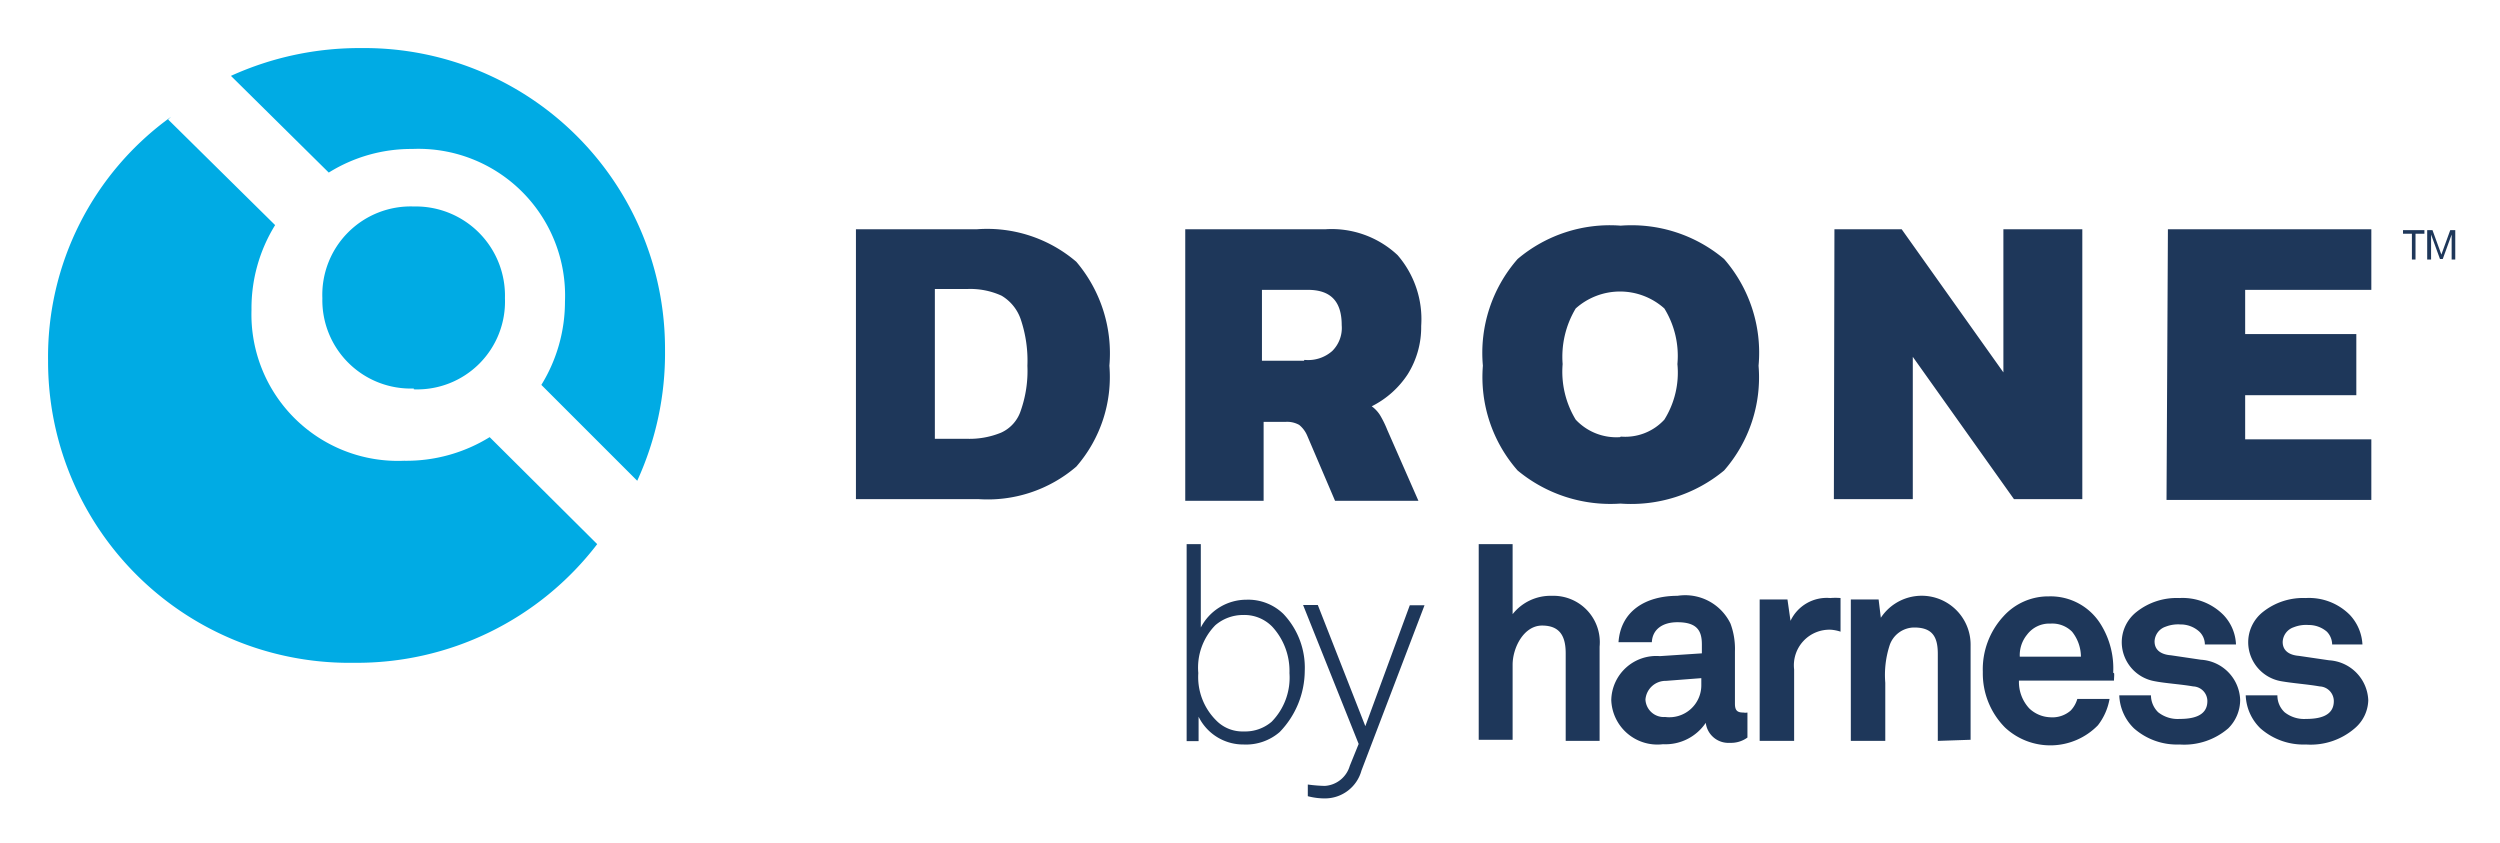
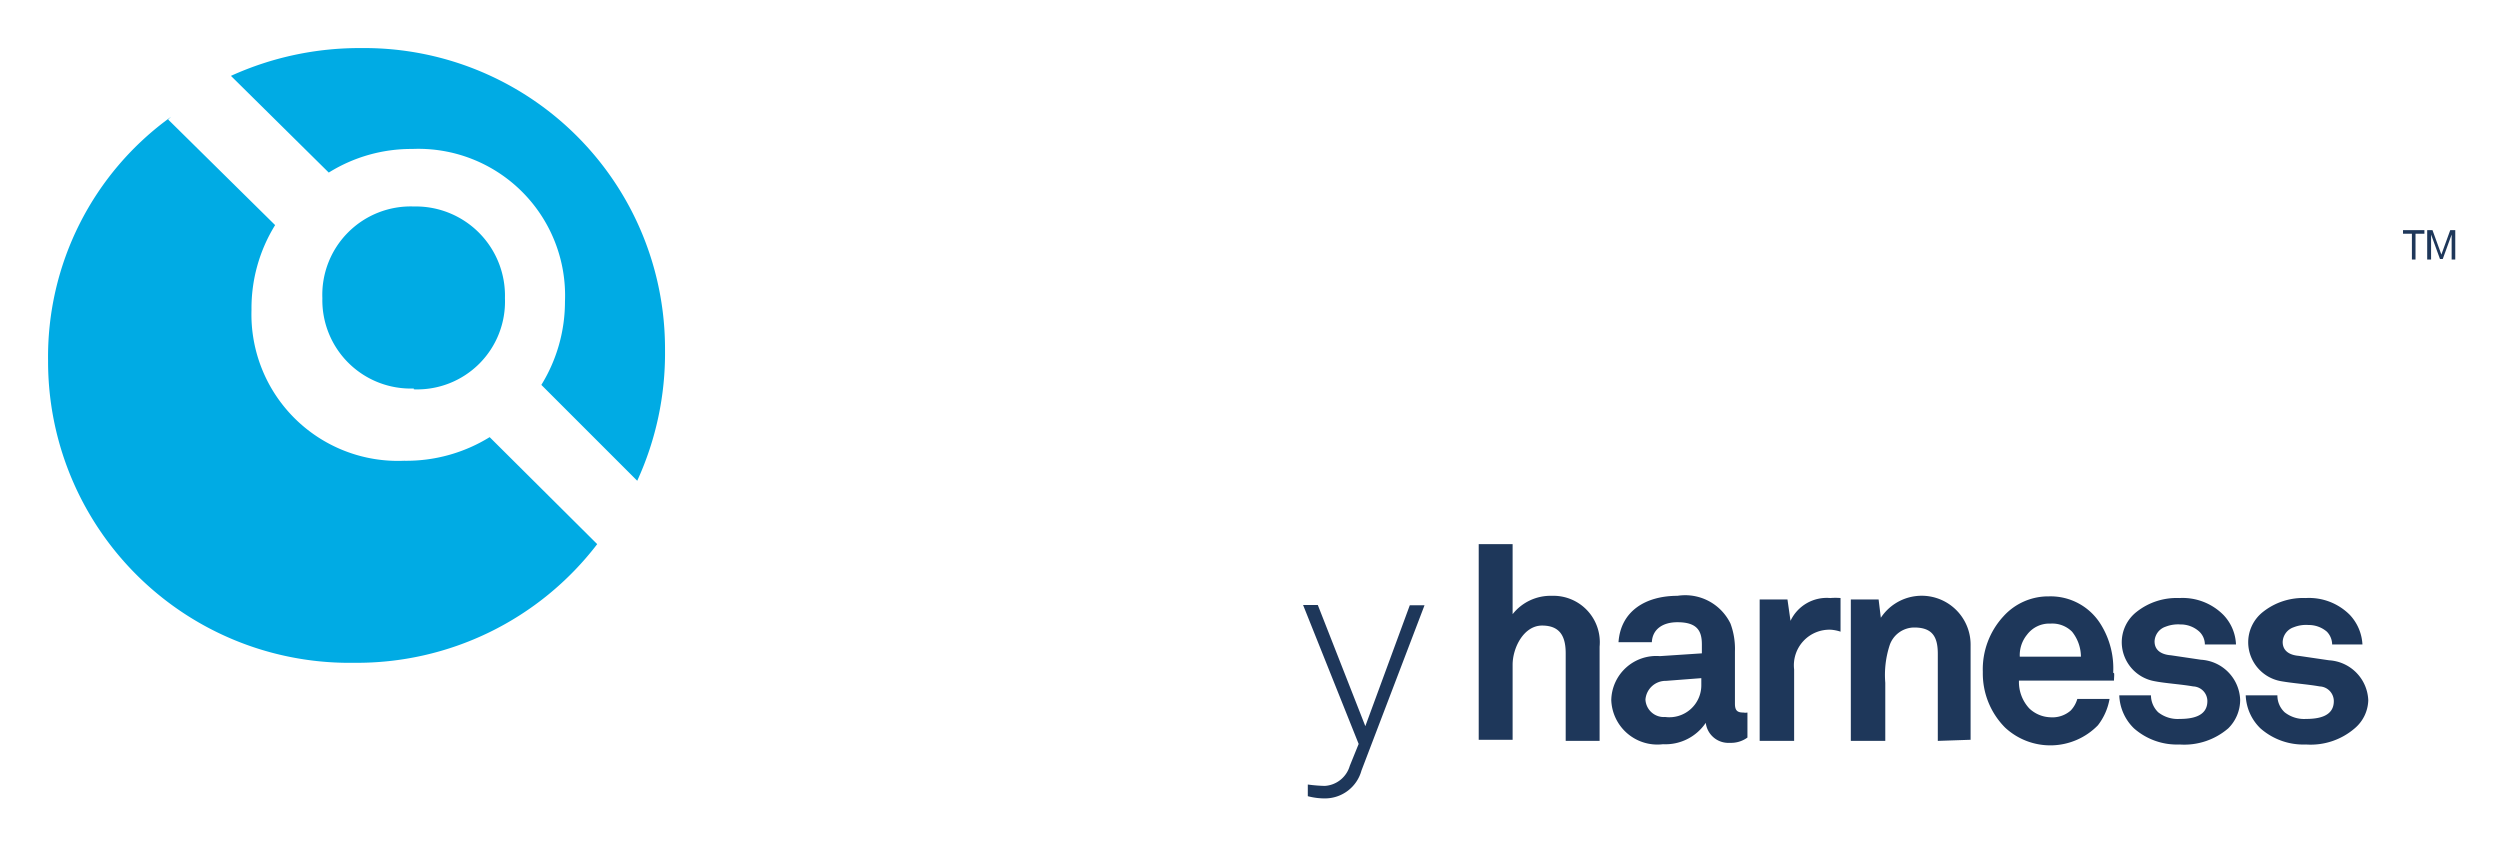
<svg xmlns="http://www.w3.org/2000/svg" role="img" viewBox="-1.73 -1.73 89.96 30.34">
  <title>Drone logo</title>
  <defs>
    <style>.cls-1{fill:#1e375a}</style>
  </defs>
  <g id="Landing">
    <g id="logos">
      <g id="drone-logo-back-with-text">
        <g id="Group-4">
-           <path id="DRONE" d="M29.07 6.52h4.35A4.93 4.93 0 0 1 37 7.69a5.09 5.09 0 0 1 1.19 3.74A4.91 4.91 0 0 1 37 15.06a4.89 4.89 0 0 1-3.53 1.17h-4.4zm4 7.54a3 3 0 0 0 1.22-.22 1.31 1.31 0 0 0 .71-.79 4.32 4.32 0 0 0 .24-1.62A4.65 4.65 0 0 0 35 9.76a1.58 1.58 0 0 0-.69-.85 2.71 2.71 0 0 0-1.24-.24h-1.16v5.39zm7.82-7.54h5.07a3.47 3.47 0 0 1 2.6.93 3.52 3.52 0 0 1 .85 2.55 3.19 3.19 0 0 1-.48 1.73 3.32 3.32 0 0 1-1.3 1.16 1.15 1.15 0 0 1 .3.32 3.74 3.74 0 0 1 .26.53l1.12 2.55h-3l-1-2.34a1 1 0 0 0-.29-.39.88.88 0 0 0-.48-.11h-.8v2.84h-2.82V6.52zm4.32 4.7a1.31 1.31 0 0 0 1-.32 1.17 1.17 0 0 0 .34-.93c0-.85-.39-1.27-1.22-1.27h-1.65v2.55h1.51zm11.38 5.17a5.23 5.23 0 0 1-3.71-1.19 5.09 5.09 0 0 1-1.25-3.77 5.13 5.13 0 0 1 1.25-3.84 5.14 5.14 0 0 1 3.71-1.2 5.17 5.17 0 0 1 3.72 1.2 5.13 5.13 0 0 1 1.24 3.84 5.09 5.09 0 0 1-1.24 3.77 5.24 5.24 0 0 1-3.74 1.19zm0-2.41a1.91 1.91 0 0 0 1.57-.61 3.19 3.19 0 0 0 .47-2 3.25 3.25 0 0 0-.47-2 2.39 2.39 0 0 0-3.19 0 3.38 3.38 0 0 0-.47 2 3.32 3.32 0 0 0 .47 2 2 2 0 0 0 1.6.63zm7.69-7.46h2.42l3.66 5.15V6.52h2.84v9.71h-2.46l-3.64-5.12v5.12h-2.84zm12 0h7.32V8.7h-4.54v1.59h4v2.2h-4v1.59h4.54v2.18h-7.37z" class="cls-1" />
          <g id="Group-3">
            <path id="Combined-Shape" fill="#00abe4" d="M4.43 2.47l-.11.1 3.85 3.8a5.68 5.68 0 0 0-.85 3.05 5.27 5.27 0 0 0 5.49 5.43 5.7 5.7 0 0 0 3.08-.85l3.87 3.85A10.89 10.89 0 0 1 11 22.12 10.84 10.84 0 0 1 0 11.25a10.63 10.63 0 0 1 4.43-8.78zM6.58 1a11.17 11.17 0 0 1 4.69-1A10.82 10.82 0 0 1 22.2 10.87a11 11 0 0 1-1 4.7l-3.45-3.45a5.71 5.71 0 0 0 .85-3 5.28 5.28 0 0 0-5.5-5.49 5.61 5.61 0 0 0-3 .85zm6.58 11.25A3.18 3.18 0 0 1 9.87 9a3.18 3.18 0 0 1 3.29-3.3A3.21 3.21 0 0 1 16.44 9a3.16 3.16 0 0 1-3.28 3.28z" />
          </g>
        </g>
      </g>
    </g>
  </g>
-   <path d="M44.32 24.61a1.85 1.85 0 0 1-1.3.45 1.79 1.79 0 0 1-1.62-1v.88h-.43v-7.09h.51v3a1.85 1.85 0 0 1 1.64-1 1.82 1.82 0 0 1 1.33.51 2.81 2.81 0 0 1 .77 2.06 3.19 3.19 0 0 1-.9 2.19zm-.27-3.79A1.4 1.4 0 0 0 43 20.4a1.53 1.53 0 0 0-1 .37 2.18 2.18 0 0 0-.61 1.72 2.2 2.2 0 0 0 .64 1.7 1.32 1.32 0 0 0 1 .4 1.46 1.46 0 0 0 1-.35 2.27 2.27 0 0 0 .64-1.75 2.35 2.35 0 0 0-.62-1.67z" class="cls-1" />
  <path d="M47.26 26a1.36 1.36 0 0 1-1.32 1 2.37 2.37 0 0 1-.61-.08v-.42a5.37 5.37 0 0 0 .61.05 1 1 0 0 0 .9-.72l.32-.79-2-5h.53l1.71 4.36 1.6-4.35h.53zm7.35-1.07v-3.15c0-.59-.19-1-.85-1s-1.06.8-1.06 1.41v2.7h-1.22v-7.04h1.22v2.52a1.74 1.74 0 0 1 1.41-.66 1.67 1.67 0 0 1 1.72 1.83v3.39zm5.91.07a.82.82 0 0 1-.87-.72 1.75 1.75 0 0 1-1.54.77 1.66 1.66 0 0 1-1.86-1.59A1.62 1.62 0 0 1 58 21.88l1.51-.1v-.32c0-.48-.16-.8-.88-.8-.55 0-.9.27-.92.72h-1.2c.08-1.14 1-1.67 2.12-1.67a1.81 1.81 0 0 1 1.91 1 2.61 2.61 0 0 1 .16 1v1.88c0 .24.08.32.3.32a.43.43 0 0 0 .15 0v.9a1 1 0 0 1-.63.19zm-1-2.33l-1.3.1a.73.73 0 0 0-.74.67.66.66 0 0 0 .71.63 1.15 1.15 0 0 0 1.3-1.16v-.24zm4.64-1.74a1.28 1.28 0 0 0-1.33 1.43v2.57h-1.24v-5.09h1l.11.77a1.44 1.44 0 0 1 1.43-.82 2.17 2.17 0 0 1 .37 0V21a1.44 1.44 0 0 0-.34-.07zm3.84 4V21.8c0-.61-.19-.95-.85-.95a.94.94 0 0 0-.88.63 3.46 3.46 0 0 0-.16 1.36v2.09h-1.24v-5.09h1l.08.66a1.76 1.76 0 0 1 3.23 1v3.39zm6.34-2.17h-3.42a1.4 1.4 0 0 0 .37 1 1.15 1.15 0 0 0 .75.32 1 1 0 0 0 .74-.24 1 1 0 0 0 .24-.42h1.16a2.14 2.14 0 0 1-.42.95 2.39 2.39 0 0 1-3.34.08 2.76 2.76 0 0 1-.8-2 2.81 2.81 0 0 1 .74-2 2.17 2.17 0 0 1 1.64-.72 2.12 2.12 0 0 1 1.86 1 3 3 0 0 1 .45 1.77c.06-.09.03.15.03.26zM72.83 21a1 1 0 0 0-.77-.29 1 1 0 0 0-.85.4 1.16 1.16 0 0 0-.26.79h2.2a1.45 1.45 0 0 0-.32-.9zm5.62 3.48a2.43 2.43 0 0 1-1.75.58 2.34 2.34 0 0 1-1.64-.58 1.74 1.74 0 0 1-.53-1.19h1.14a.86.86 0 0 0 .26.61 1.13 1.13 0 0 0 .77.24c.43 0 1-.08 1-.64a.53.53 0 0 0-.51-.53c-.45-.08-1-.11-1.4-.19a1.43 1.43 0 0 1-1.17-1.35 1.39 1.39 0 0 1 .53-1.14 2.32 2.32 0 0 1 1.54-.5 2.07 2.07 0 0 1 1.59.61 1.63 1.63 0 0 1 .45 1.06h-1.12a.64.64 0 0 0-.22-.48 1 1 0 0 0-.66-.24 1.23 1.23 0 0 0-.53.08.58.58 0 0 0-.4.53c0 .37.32.48.59.5l1.08.16a1.5 1.5 0 0 1 1.41 1.44 1.44 1.44 0 0 1-.43 1.03zm4.55 0a2.43 2.43 0 0 1-1.75.58 2.34 2.34 0 0 1-1.64-.58 1.74 1.74 0 0 1-.53-1.19h1.14a.82.82 0 0 0 .26.61 1.13 1.13 0 0 0 .77.24c.43 0 1-.08 1-.64a.53.53 0 0 0-.51-.53c-.45-.08-.95-.11-1.4-.19a1.43 1.43 0 0 1-1.17-1.35 1.39 1.39 0 0 1 .53-1.14 2.32 2.32 0 0 1 1.54-.5 2.07 2.07 0 0 1 1.59.61 1.68 1.68 0 0 1 .45 1.06h-1.09A.67.67 0 0 0 82 21a1 1 0 0 0-.66-.24 1.2 1.2 0 0 0-.53.08.58.58 0 0 0-.4.53c0 .37.32.48.58.5l1.09.16a1.5 1.5 0 0 1 1.41 1.44 1.37 1.37 0 0 1-.49 1.01zm2.19-17.8v.93h-.13v-.93h-.32v-.13h.77v.13zm1.3.93v-.9l-.32.88h-.1l-.32-.88v.9h-.14V6.55h.19l.32.88.32-.88h.18v1.06z" class="cls-1" />
</svg>